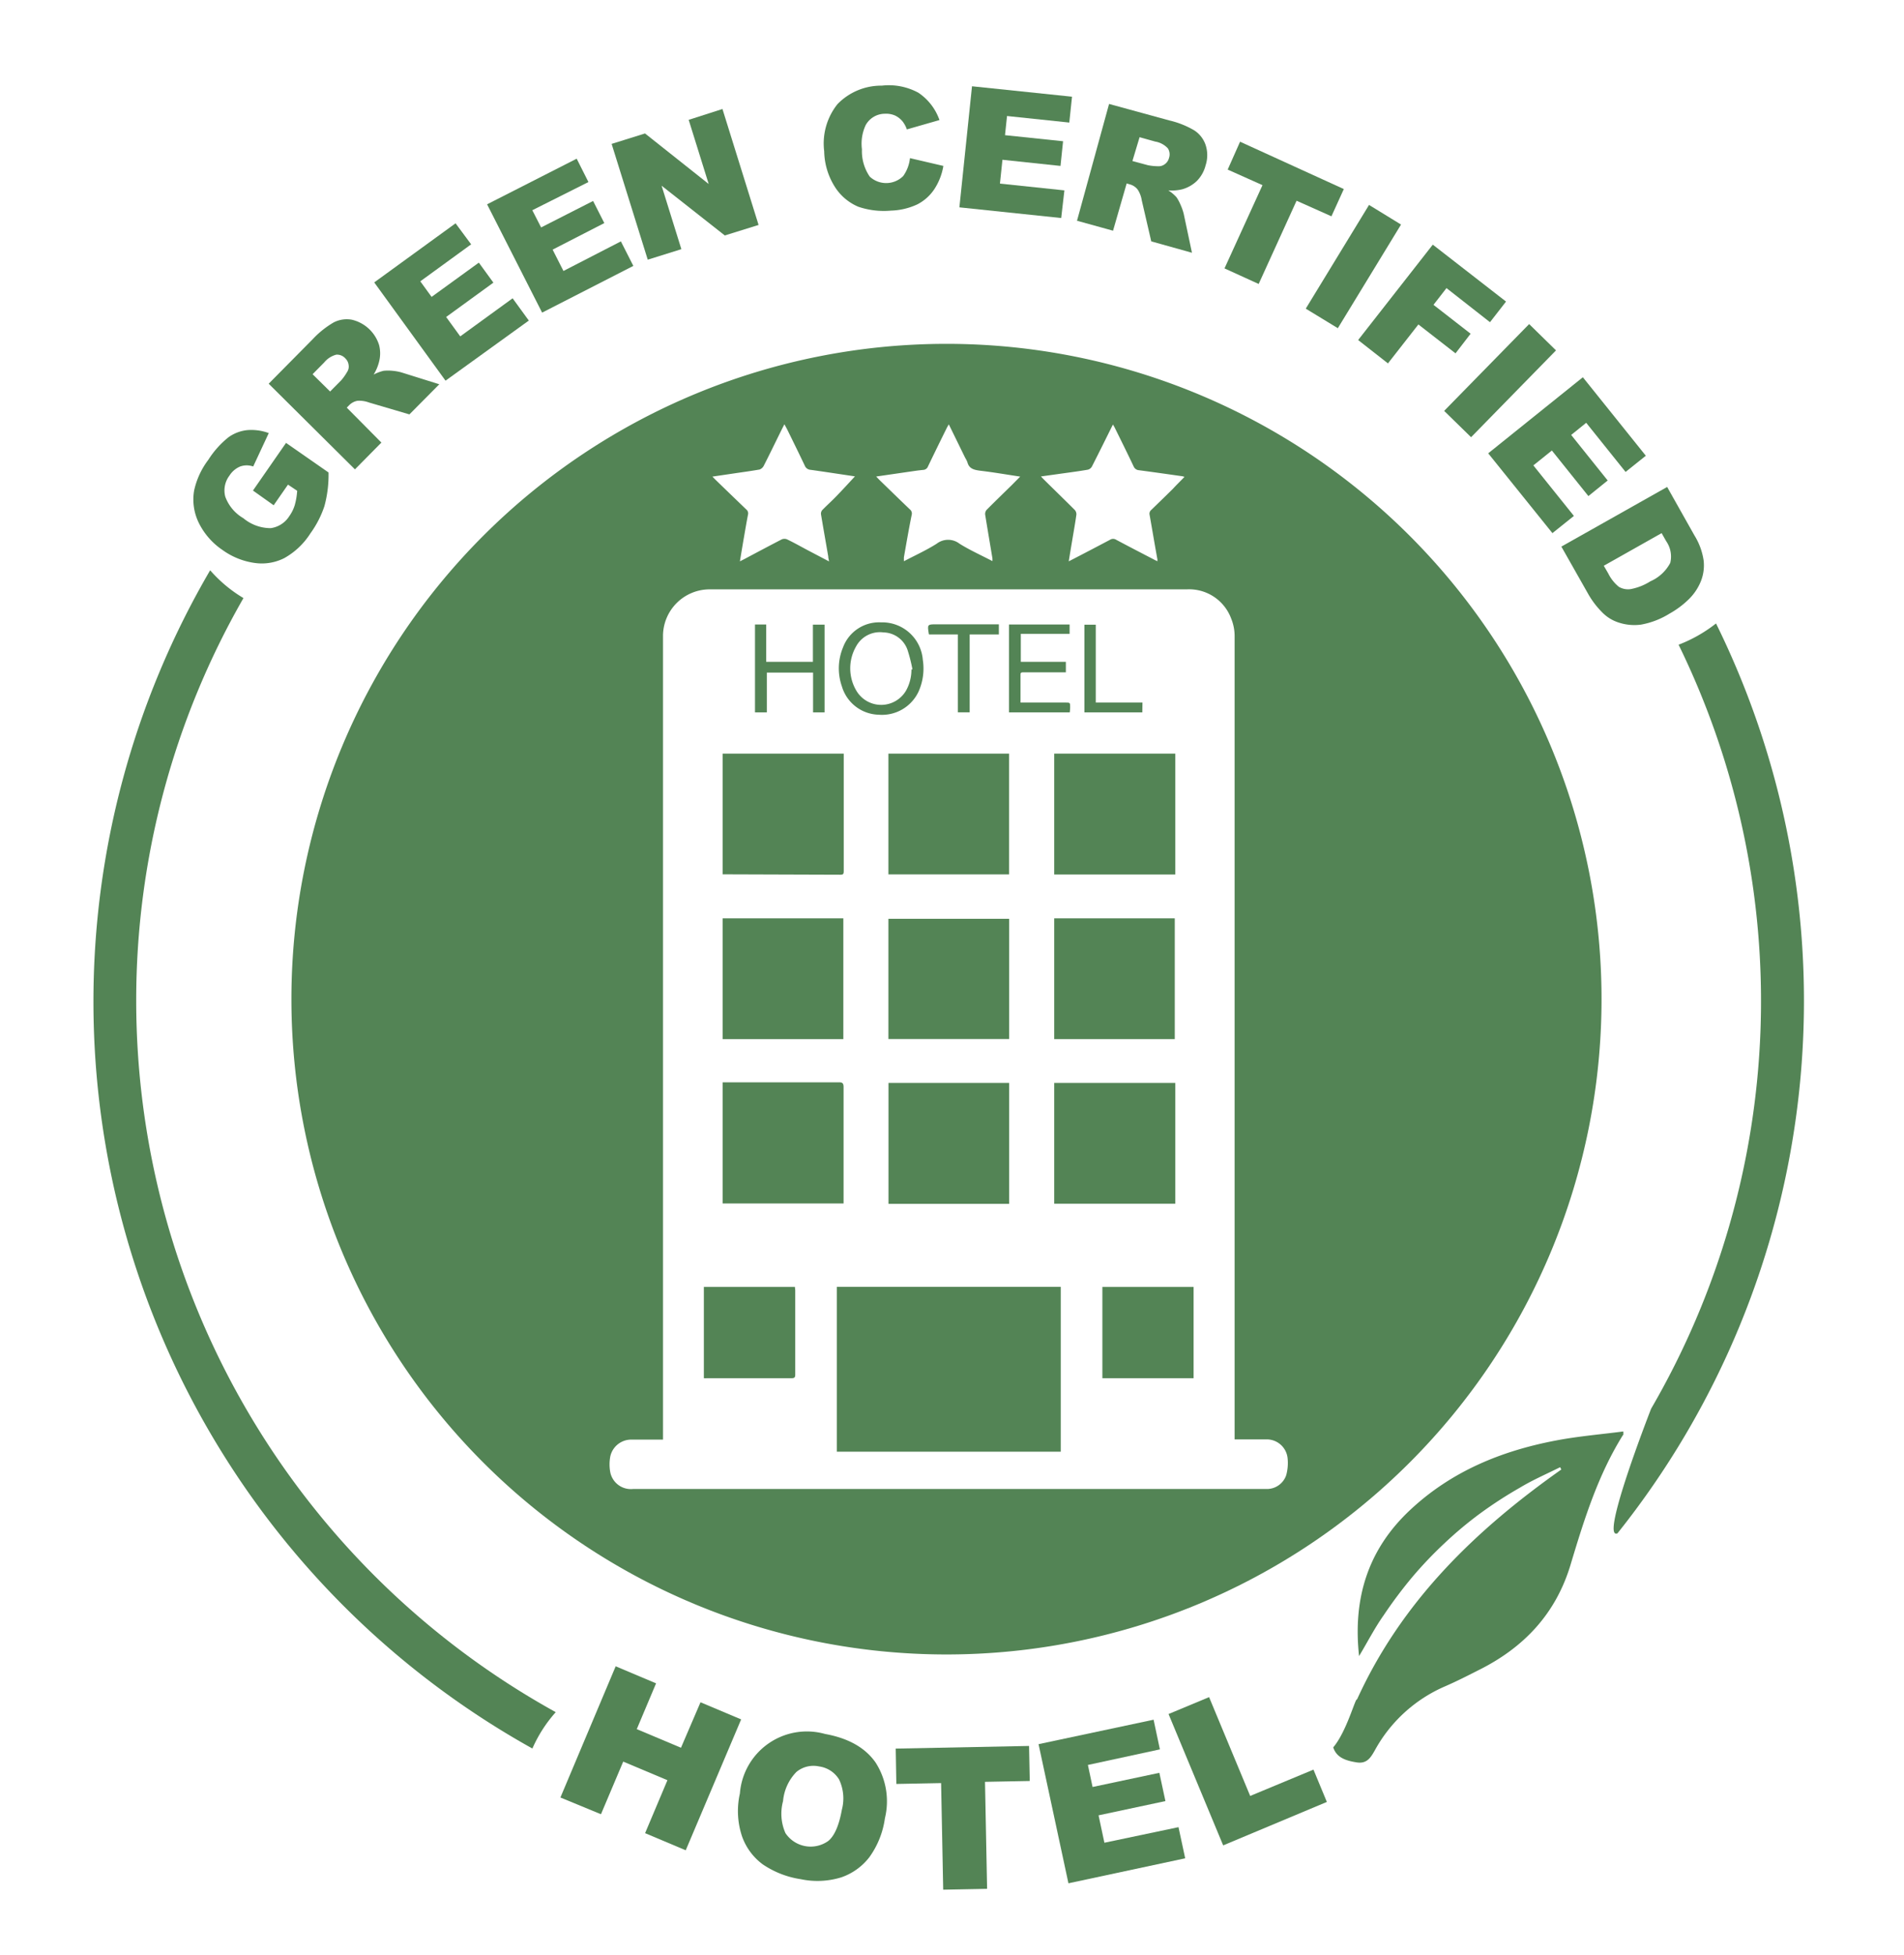
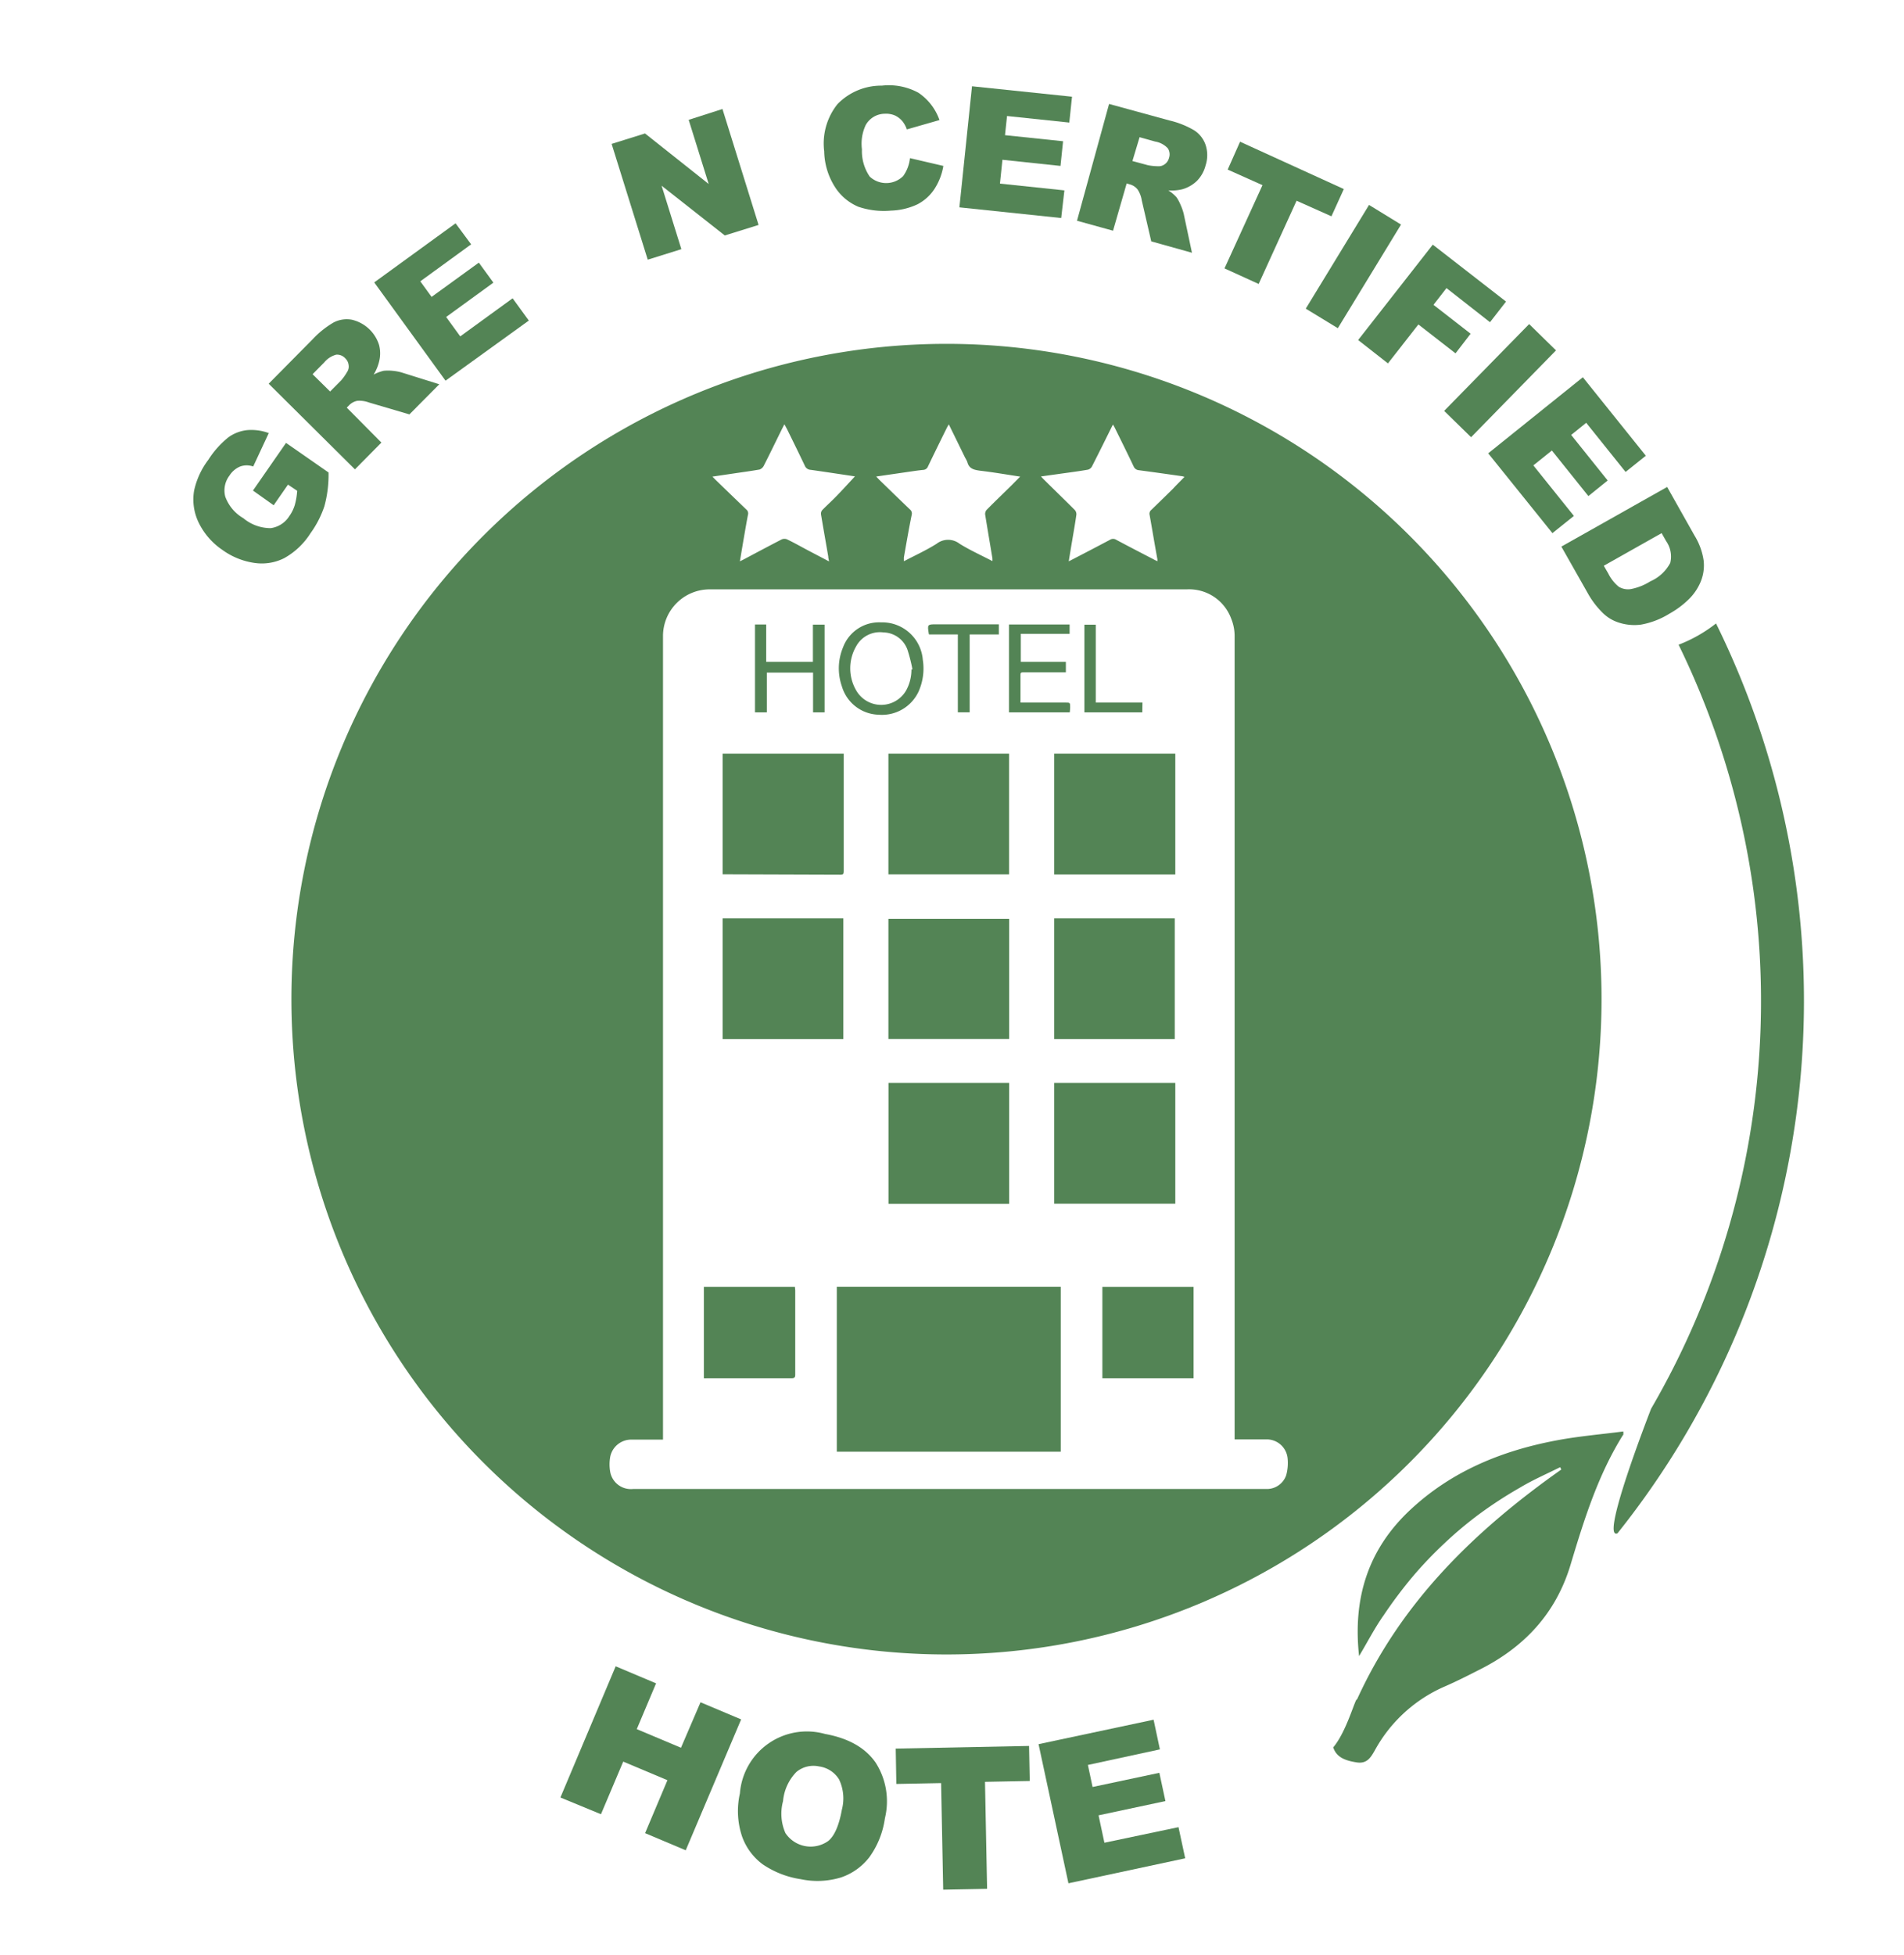
<svg xmlns="http://www.w3.org/2000/svg" id="Layer_1" data-name="Layer 1" viewBox="0 0 244.62 251.08">
  <defs>
    <style>.cls-1{fill:#538455;}</style>
  </defs>
  <path class="cls-1" d="M121.61,128.13c.16.32.31.65.46,1l.08-.07-.47-.95Z" />
  <path class="cls-1" d="M121.6,128.32l.55.54Z" />
  <path class="cls-1" d="M114.14,133.44h15.51V118H114.14Z" />
  <path class="cls-1" d="M114.14,96.79V112.3h15.5V96.79Z" />
  <path class="cls-1" d="M137.49,90.86c0-.63,0-.63-.59-.63l-5.26,0-.53,0v-3.6c0-.32.22-.28.42-.28h5.41V85h-5.79v-3.6h6.27V80.2h-7.79V91.49h7.81C137.46,91.26,137.49,91.06,137.49,90.86Z" />
  <path class="cls-1" d="M119.37,81.48h3.69v10h1.52v-10h3.75v-1.3h-8c-1.18,0-1.2,0-1,1.22C119.3,81.39,119.32,81.4,119.37,81.48Z" />
  <path class="cls-1" d="M129.65,139.08h-15.5v15.53h15.5Z" />
  <path class="cls-1" d="M146.78,90.23h-6v-10h-1.46V91.49h7.44Z" />
  <path class="cls-1" d="M135.44,117.94v15.51h15.49V117.94Z" />
  <path class="cls-1" d="M135.44,154.59H151V139.08H135.44Z" />
  <path class="cls-1" d="M151,96.79H135.44v15.52H151Z" />
-   <path class="cls-1" d="M107.82,139c-4.29,0-8.58,0-12.87,0H92.84v15.56h15.54V154q0-7.22,0-14.43C108.37,139.15,108.25,139,107.82,139Z" />
  <path class="cls-1" d="M102.13,165.28H90.43V177a3.51,3.51,0,0,0,.41,0h10.88c.36,0,.45-.12.45-.46,0-3.61,0-7.23,0-10.84C102.16,165.58,102.14,165.44,102.13,165.28Z" />
  <path class="cls-1" d="M107.51,186.44h28.77V165.27H107.51Z" />
  <path class="cls-1" d="M108.35,117.94H92.84v15.51h15.51Z" />
  <path class="cls-1" d="M141.63,177h11.72V165.28H141.63Z" />
  <path class="cls-1" d="M108,112.34c.31,0,.4-.1.4-.41,0-1.1,0-2.2,0-3.31V96.79H92.84v15.5l.27,0Z" />
  <path class="cls-1" d="M112.89,91.79A5.19,5.19,0,0,0,118,88.85a7.24,7.24,0,0,0,.56-4.11,5.23,5.23,0,0,0-5.37-4.81,4.94,4.94,0,0,0-4.88,3.21,7,7,0,0,0-.15,5A5.07,5.07,0,0,0,112.89,91.79ZM110,83a3.47,3.47,0,0,1,3.5-1.78,3.35,3.35,0,0,1,3.1,2.26,20.62,20.62,0,0,1,.63,2.49l-.13,0a5.55,5.55,0,0,1-.67,2.68,3.7,3.7,0,0,1-6.38.1A5.63,5.63,0,0,1,110,83Z" />
  <path class="cls-1" d="M121.6,44.16a84.16,84.16,0,1,0,84.16,84.16A84.16,84.16,0,0,0,121.6,44.16Zm14.71,16.67c1.16-.16,2.31-.31,3.46-.51a.84.84,0,0,0,.53-.43c.86-1.69,1.7-3.38,2.54-5.08l.15-.29c.09.16.16.27.22.39.82,1.66,1.64,3.31,2.44,5a.79.79,0,0,0,.68.48c1.82.24,3.65.5,5.47.76.13,0,.24.06.38.09-.5.53-1,1-1.48,1.53-.92.91-1.85,1.81-2.78,2.71a.64.64,0,0,0-.22.66c.34,1.9.65,3.79,1,5.69,0,.06,0,.12,0,.25-.2-.1-.37-.17-.52-.26-1.6-.83-3.19-1.65-4.78-2.5a.73.73,0,0,0-.78,0q-2.4,1.27-4.82,2.52l-.49.25c.16-1,.3-1.84.45-2.72.18-1.09.38-2.18.53-3.27a.83.83,0,0,0-.2-.6c-1.34-1.34-2.7-2.65-4.06-4l-.29-.31Zm-19.82-.2c.7-.1,1.4-.21,2.11-.28a.69.69,0,0,0,.63-.46q1.18-2.45,2.39-4.89c.07-.15.16-.29.28-.5L124,58.79a3.57,3.57,0,0,1,.28.55c.22.86.84,1,1.62,1.11,1.72.2,3.43.5,5.17.76L130,62.29c-1.08,1.06-2.17,2.11-3.24,3.19a.81.81,0,0,0-.19.6c.3,1.87.62,3.74.93,5.6a2,2,0,0,1,0,.38c-1.44-.75-2.89-1.4-4.22-2.23a2.4,2.4,0,0,0-2.94,0c-1.31.83-2.74,1.48-4.21,2.25,0-.21,0-.36,0-.5.32-1.82.63-3.63,1-5.45a.67.67,0,0,0-.22-.7c-1.31-1.25-2.61-2.52-3.91-3.78l-.43-.45Zm-22.32.19c1.14-.17,2.28-.32,3.42-.52a1,1,0,0,0,.52-.45c.78-1.53,1.53-3.08,2.29-4.62.11-.22.22-.44.38-.74.16.3.28.51.39.73.75,1.53,1.5,3.05,2.23,4.59a.85.85,0,0,0,.75.53c1.93.27,3.86.57,5.69.84-.78.84-1.57,1.71-2.39,2.55-.59.62-1.23,1.18-1.82,1.79a.73.73,0,0,0-.15.54c.3,1.8.62,3.6.93,5.4,0,.19.06.37.1.64l-2.63-1.38c-.91-.48-1.82-1-2.76-1.45a.89.89,0,0,0-.68,0c-1.63.84-3.24,1.7-4.86,2.56l-.52.26c.19-1.13.36-2.17.54-3.2s.32-1.87.5-2.79a.65.65,0,0,0-.22-.67q-2-1.92-4-3.86l-.35-.36Zm71.08,128.63a2.62,2.62,0,0,1-2.54,1.78l-17.14,0H81.32a2.7,2.7,0,0,1-2.91-2.13,5.49,5.49,0,0,1,0-2.06,2.75,2.75,0,0,1,2.81-2.15c1.12,0,2.24,0,3.36,0h.6v-3.48q0-8.29,0-16.58V91.54c0-3.28,0-6.56,0-9.85a6,6,0,0,1,6.08-6h61.22a5.76,5.76,0,0,1,5.7,3.76,5.93,5.93,0,0,1,.44,2.25c0,4.7,0,9.41,0,14.11q0,6.81,0,13.64t0,13.63q0,6.83,0,13.64t0,13.64q0,6.93,0,13.87,0,7.73,0,15.44c0,1.55,0,3.09,0,4.64v.55l.44,0h3.6a2.69,2.69,0,0,1,2.76,2.36A5.92,5.92,0,0,1,165.25,189.45Z" />
  <path class="cls-1" d="M98.52,86.38h5.94v5.11h1.48V80.22h-1.5V85h-6v-4.8H97V91.49h1.52Z" />
  <path class="cls-1" d="M35.16,64.89,32.5,63l4.25-6.12,5.46,3.8A15.3,15.3,0,0,1,41.68,65a12.83,12.83,0,0,1-1.8,3.5,9.41,9.41,0,0,1-3.36,3.18,6.41,6.41,0,0,1-3.86.61,9.25,9.25,0,0,1-4.08-1.66,9,9,0,0,1-3-3.4A6.82,6.82,0,0,1,24.94,63a10.07,10.07,0,0,1,1.82-3.94,11.75,11.75,0,0,1,2.59-2.9,5,5,0,0,1,2.41-.92,6.44,6.44,0,0,1,2.77.38l-2,4.29a2.51,2.51,0,0,0-1.67,0,3,3,0,0,0-1.38,1.17,3.15,3.15,0,0,0-.54,2.7,5.3,5.3,0,0,0,2.32,2.77,5.49,5.49,0,0,0,3.52,1.28,3.36,3.36,0,0,0,2.4-1.56,4.93,4.93,0,0,0,.69-1.4,8.86,8.86,0,0,0,.31-1.84L37,62.24Z" />
  <path class="cls-1" d="M45.6,60.28l-11.08-11,5.65-5.71a11.79,11.79,0,0,1,2.68-2.15,3.66,3.66,0,0,1,2.35-.36,4.81,4.81,0,0,1,3.5,3.24,4.27,4.27,0,0,1,0,2.16A5.69,5.69,0,0,1,48,48.11a5.27,5.27,0,0,1,1.29-.49,5.7,5.7,0,0,1,1.13,0,6.3,6.3,0,0,1,1.16.21l4.86,1.52-3.84,3.87-5.2-1.53a3.62,3.62,0,0,0-1.46-.22,2,2,0,0,0-1.09.58l-.3.3L49,56.84Zm-3.19-10,1.43-1.44a6.77,6.77,0,0,0,.75-1.06,1.24,1.24,0,0,0,.2-.9,1.41,1.41,0,0,0-.42-.85,1.43,1.43,0,0,0-1.17-.48,3,3,0,0,0-1.55,1l-1.49,1.51Z" />
  <path class="cls-1" d="M48.08,36.27l10.45-7.59,2,2.7L54,36.13l1.45,2,6.07-4.4,1.87,2.57-6.07,4.41,1.81,2.49,6.73-4.89,2.08,2.86L57.24,48.89Z" />
-   <path class="cls-1" d="M62.58,26.24l11.51-5.86,1.51,3L68.39,27l1.13,2.21,6.68-3.4,1.44,2.84L71,32.06l1.39,2.74L79.77,31l1.6,3.15-11.72,6Z" />
  <path class="cls-1" d="M78.58,18.48l4.29-1.34,8.18,6.49-2.57-8.24L92.82,14l4.64,14.89-4.34,1.35L85,23.85,87.54,32l-4.32,1.35Z" />
  <path class="cls-1" d="M116.91,20.31l4.29,1a7.76,7.76,0,0,1-1.17,3,5.81,5.81,0,0,1-2.16,1.93,8.59,8.59,0,0,1-3.41.81,10.15,10.15,0,0,1-4.19-.5,6.61,6.61,0,0,1-2.93-2.43,8.83,8.83,0,0,1-1.45-4.69,8.09,8.09,0,0,1,1.71-6.06A7.82,7.82,0,0,1,113.29,11a7.93,7.93,0,0,1,4.7.91,7,7,0,0,1,2.71,3.51l-4.19,1.2a3.61,3.61,0,0,0-.53-1,2.82,2.82,0,0,0-1-.79,2.94,2.94,0,0,0-1.33-.22,2.82,2.82,0,0,0-2.43,1.46,5.63,5.63,0,0,0-.48,3.11,5.77,5.77,0,0,0,1,3.5,3.1,3.1,0,0,0,4.3-.07A4.82,4.82,0,0,0,116.91,20.31Z" />
  <path class="cls-1" d="M124.88,11.08l12.85,1.34-.35,3.32-8-.84-.26,2.46,7.46.78-.33,3.17-7.46-.79-.32,3.06,8.28.87L136.34,28l-13.08-1.37Z" />
  <path class="cls-1" d="M138.37,28.35l4.12-15,7.75,2.12a11.42,11.42,0,0,1,3.19,1.27,3.62,3.62,0,0,1,1.46,1.87,4.2,4.2,0,0,1,0,2.63,4.37,4.37,0,0,1-1.12,2,4.45,4.45,0,0,1-1.88,1.07,5.61,5.61,0,0,1-1.79.14,5,5,0,0,1,1.06.89,5.6,5.6,0,0,1,.53,1,6.59,6.59,0,0,1,.39,1.12l1.06,5L147.91,31l-1.22-5.27a3.46,3.46,0,0,0-.53-1.39,1.91,1.91,0,0,0-1-.66l-.41-.12L143,29.63Zm7.12-7.67,2,.54a7.11,7.11,0,0,0,1.29.13,1.28,1.28,0,0,0,.88-.27,1.4,1.4,0,0,0,.53-.79,1.42,1.42,0,0,0-.15-1.24,2.86,2.86,0,0,0-1.63-.87l-2-.56Z" />
  <path class="cls-1" d="M159.32,18.2l13.33,6.08-1.59,3.5-4.48-2-4.87,10.69-4.39-2,4.88-10.69-4.47-2Z" />
  <path class="cls-1" d="M175.89,26.32,180,28.84l-8.12,13.31-4.12-2.51Z" />
  <path class="cls-1" d="M184.08,31.42l9.41,7.31-2.06,2.65L185.84,37l-1.67,2.15,4.77,3.71L187,45.38l-4.77-3.71-3.91,5-3.83-3Z" />
  <path class="cls-1" d="M196.46,41.62,199.91,45,189,56.15l-3.46-3.38Z" />
  <path class="cls-1" d="M203.36,48.45l8.09,10.08-2.6,2.08-5.06-6.31-1.93,1.56,4.69,5.85-2.48,2-4.69-5.85L197,59.77l5.21,6.49-2.76,2.21L191.2,58.22Z" />
  <path class="cls-1" d="M214.19,62.54l3.51,6.23A8.42,8.42,0,0,1,218.88,72a5.51,5.51,0,0,1-.37,2.68A6.81,6.81,0,0,1,216.93,77a11.63,11.63,0,0,1-2.44,1.81,10.43,10.43,0,0,1-3.66,1.41,6.44,6.44,0,0,1-2.78-.24,5.13,5.13,0,0,1-2.15-1.28,11.14,11.14,0,0,1-1.78-2.29L200.6,70.2Zm-.71,5.93-7.43,4.19.58,1a5.1,5.1,0,0,0,1.35,1.7,2.31,2.31,0,0,0,1.51.3,7.16,7.16,0,0,0,2.54-1,5.26,5.26,0,0,0,2.56-2.37,3.45,3.45,0,0,0-.52-2.78Z" />
  <path class="cls-1" d="M79.1,214l5.19,2.19-2.48,5.88,5.68,2.39L90,218.62l5.22,2.2L88.1,237.63l-5.22-2.2,2.87-6.8-5.68-2.39L77.21,233,72,230.85Z" />
  <path class="cls-1" d="M95.06,230.33A8.63,8.63,0,0,1,106,222.69q4.48.81,6.48,3.65a9.21,9.21,0,0,1,1.21,7.18,11.12,11.12,0,0,1-2,5,7.72,7.72,0,0,1-3.62,2.59,10.36,10.36,0,0,1-5.2.23A11.8,11.8,0,0,1,98,239.44a7.61,7.61,0,0,1-2.68-3.64A10.26,10.26,0,0,1,95.06,230.33Zm5.54,1a6.16,6.16,0,0,0,.31,4.09,3.89,3.89,0,0,0,5.52,1c.79-.66,1.37-2,1.73-4a5.67,5.67,0,0,0-.36-3.89,3.57,3.57,0,0,0-2.57-1.67,3.43,3.43,0,0,0-2.91.71A6.14,6.14,0,0,0,100.6,231.35Z" />
  <path class="cls-1" d="M115.08,224.57l17.13-.34.09,4.5-5.75.11.27,13.74-5.64.11L120.91,229l-5.75.11Z" />
  <path class="cls-1" d="M133.43,224l14.78-3.14.81,3.81-9.25,2,.6,2.83,8.58-1.82.78,3.63-8.59,1.83.75,3.52,9.52-2,.86,4-15,3.21Z" />
-   <path class="cls-1" d="M150.13,220.13l5.21-2.17,5.28,12.69,8.13-3.38,1.72,4.15L157.15,237Z" />
  <path class="cls-1" d="M208.56,183.84c-2.92.38-5.84.62-8.7,1.17-7,1.34-13.34,3.94-18.62,8.85-5.45,5.06-7.45,11.34-6.63,18.83,1.11-1.85,2-3.6,3.15-5.23a58.42,58.42,0,0,1,3.67-4.9,51.29,51.29,0,0,1,4.13-4.34,49.38,49.38,0,0,1,4.59-3.84,54.37,54.37,0,0,1,5.14-3.33c1.66-1,3.42-1.75,5.15-2.62l.15.3c-11,7.76-20.5,16.9-26.25,29.54-.16-.35-1.32,4.12-3.05,6.14.43,1.36,1.69,1.72,3,1.93s1.8-.59,2.33-1.52a18.74,18.74,0,0,1,9.07-8.26c1.4-.61,2.77-1.3,4.14-2,5.93-2.91,10.11-7.32,12-13.77,1.71-5.69,3.49-11.37,6.67-16.47C208.6,184.28,208.56,184.18,208.56,183.84Z" />
-   <path class="cls-1" d="M17.5,128.59A103.75,103.75,0,0,1,31.28,76.81,17.61,17.61,0,0,1,27,73.24,109.79,109.79,0,0,0,68.4,224.56a17.66,17.66,0,0,1,3-4.67A104.43,104.43,0,0,1,17.5,128.59Z" />
  <path class="cls-1" d="M220.47,80.07a18.49,18.49,0,0,1-4.81,2.73,104.15,104.15,0,0,1-3.53,98.12s-6.65,17-4.32,16A109.59,109.59,0,0,0,220.47,80.07Z" />
</svg>